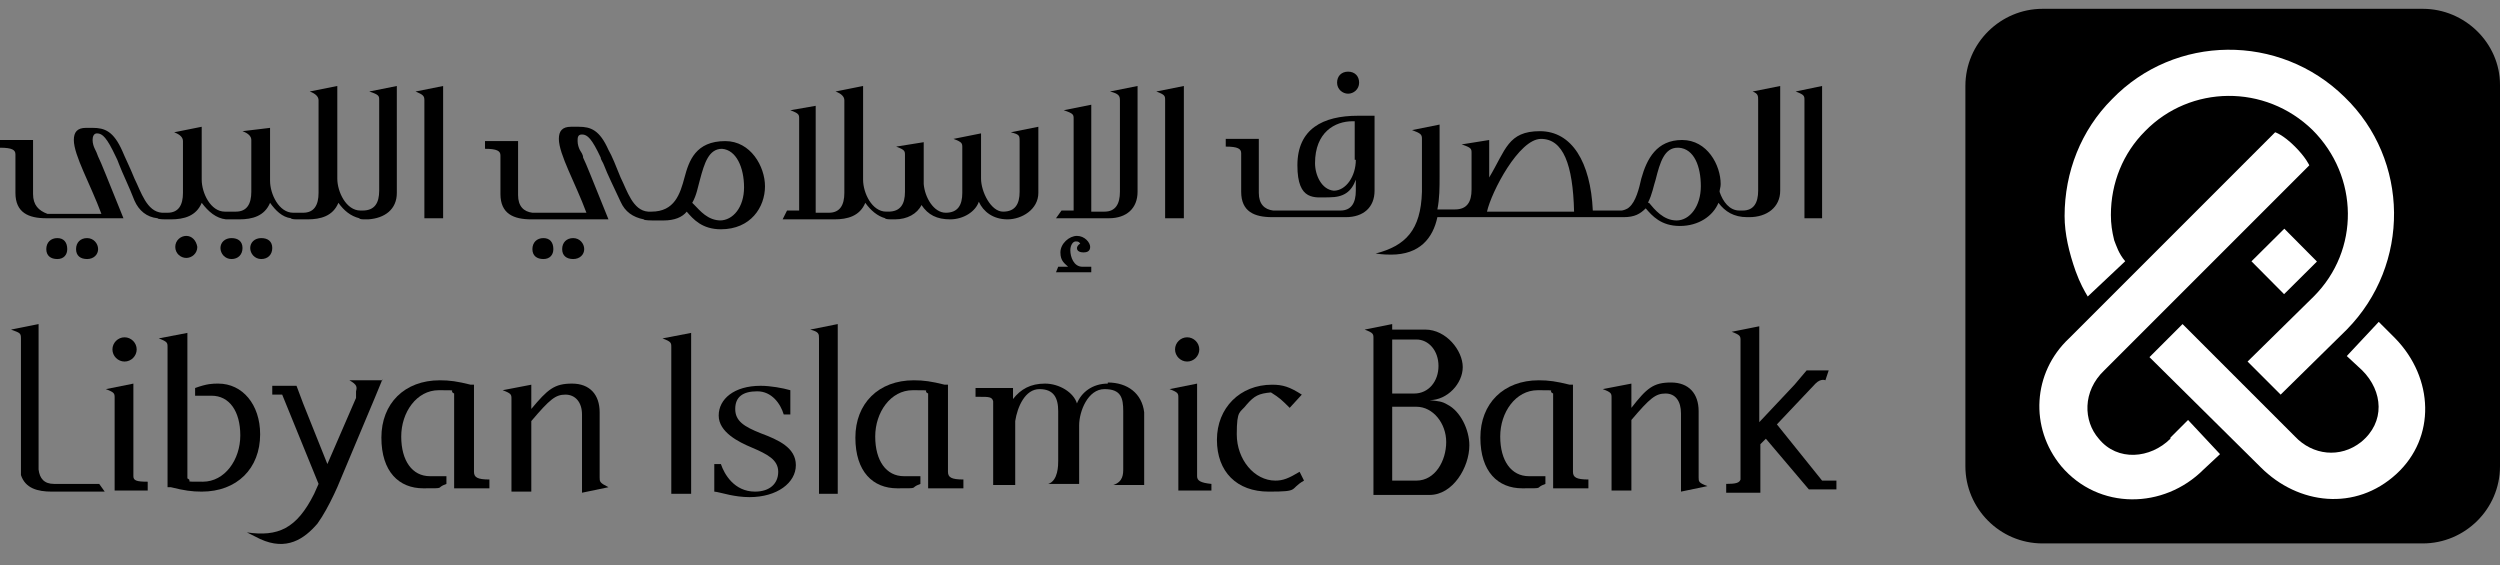
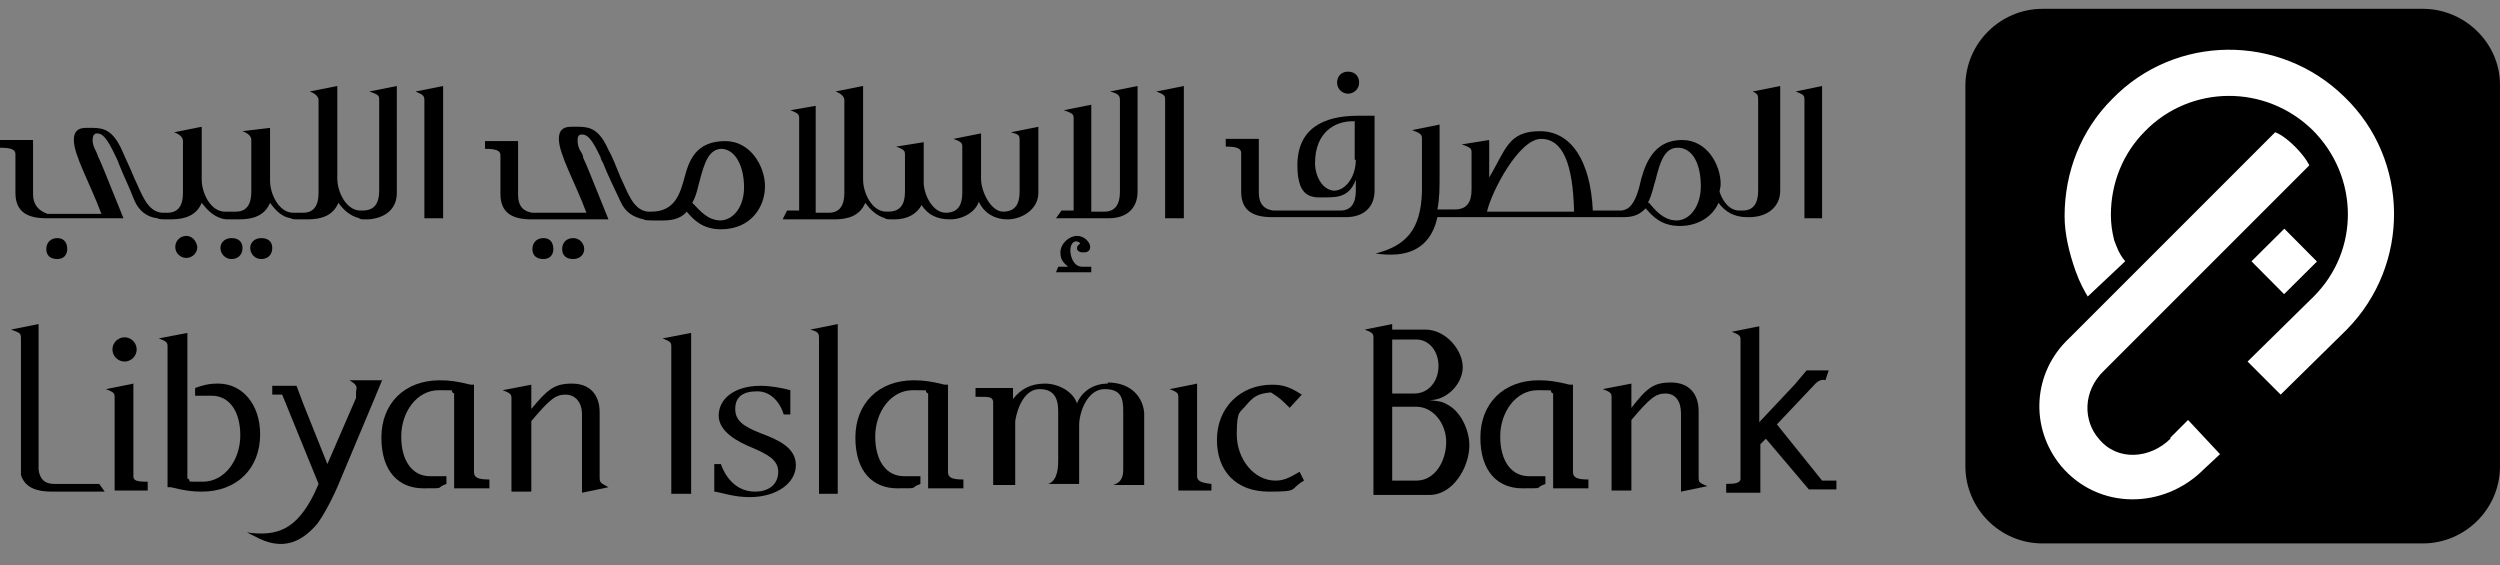
<svg xmlns="http://www.w3.org/2000/svg" id="Layer_1" version="1.1" viewBox="0 0 226.8 51.3">
  <rect x="0" y="0" width="226.8" height="51.3" fill="#808080" stroke="none" />
  <defs>
    <style>
      .st0 {
        fill: #fff;
      }
    </style>
  </defs>
  <g>
    <path d="M34.7,34.5h-3c.7.4.7.6.6,1v.6c0,0-2.6,6-2.6,6l-2.2-5.5-.6-1.6h-2.2v.8c.4,0,.7,0,.9,0h0l3.3,8.1-.4.9c-1.6,3.2-3.3,3.9-6.1,3.5.6.3,1,.5,1.2.6,2.4,1.1,4,0,5.2-1.4l.4-.6c.5-.8,1-1.8,1.4-2.7l3.4-8.1.7-1.7Z" />
    <path d="M11.3,32.8c.6,0,1.1-.5,1.1-1.1s-.5-1.1-1.1-1.1-1.1.5-1.1,1.1.5,1.1,1.1,1.1Z" />
    <path d="M19.8,34.8c-.5,0-1,0-2.1.4v.7h1.5c1.6,0,2.6,1.4,2.6,3.6s-1.4,4.2-3.4,4.2-.8,0-1.4-.3v-13.2l-2.6.5c.8.3.8.4.8.8v.3h0v12.4h.3c1.2.3,1.9.4,2.8.4,3.2,0,5.3-2.1,5.3-5.2,0-2.7-1.6-4.6-3.8-4.6Z" />
    <path d="M115.7,43.6c-1.9,0-3.5-1.9-3.5-4.2s.3-1.9.9-2.7c.7-.8,1.1-1,2.2-1.1.8.5,1,.7,1.7,1.4l1.1-1.2c-1.1-.7-1.7-.9-2.7-.9-2.9,0-5,2.1-5,5s1.8,4.7,4.7,4.7,1.8-.2,3.2-1l-.4-.8c-1,.6-1.5.8-2.2.8Z" />
    <path d="M131.3,36.7c-.5-.3-.8-.3-1.6-.4,1.6,0,3-1.5,3-3s-1.5-3.4-3.4-3.4h-3v-.5l-2.5.5c.8.3.8.4.8.8v14.2h5.1c2.1,0,3.6-2.5,3.6-4.5,0-1.4-.8-3.1-2-3.7ZM126.4,30.8h2.1c1.1,0,2,1,2,2.4s-.9,2.5-2.2,2.5h-2v-4.9h0ZM128.5,43.6h-2.2v-6.7h2.2c1.5,0,2.7,1.5,2.7,3.2s-1,3.5-2.7,3.5Z" />
    <path d="M165.3,43.6l-4.1-5.1,3.5-3.7c.5-.5.9-.3.9-.3l.3-.9h-2l-1.1,1.3-3.2,3.4v-8.7l-2.5.5c.8.3.8.4.8.8v12.6c-.1.3-.4.4-1.3.4v.8h3.1v-4.4l.5-.5,3.9,4.6h2.5v-.8h-1.3Z" />
    <path d="M12.1,43.2v-4.5h0v-3.9l-2.5.5c.8.3.8.4.8.8v8.4h3v-.8c-1,0-1.3-.1-1.3-.5Z" />
-     <path d="M107.7,32.8c.6,0,1.1-.5,1.1-1.1s-.5-1.1-1.1-1.1-1.1.5-1.1,1.1.5,1.1,1.1,1.1Z" />
    <path d="M108.6,43.2v-4.5h0v-3.9l-2.5.5c.8.3.8.4.8.8v8.4h0c0,0,3,0,3,0v-.6c-1-.1-1.3-.3-1.3-.7Z" />
    <path d="M43,42.8v-7.9h-.3c-1.2-.3-1.9-.4-2.8-.4-3.2,0-5.3,2.1-5.3,5.2s1.6,4.6,3.8,4.6,1,0,2.1-.4v-.7h-1.5c-1.6,0-2.6-1.4-2.6-3.6s1.4-4.2,3.4-4.2.8,0,1.4.3v8.6h3.2v-.8c-1.1,0-1.4-.2-1.4-.7Z" />
    <path d="M86,42.8v-7.9h-.3c-1.2-.3-1.9-.4-2.8-.4-3.2,0-5.3,2.1-5.3,5.2s1.6,4.6,3.8,4.6,1,0,2.1-.4v-.7h-1.5c-1.6,0-2.6-1.4-2.6-3.6s1.4-4.2,3.4-4.2.8,0,1.4.3v8.6h3.2v-.8c-1.1,0-1.4-.2-1.4-.7Z" />
    <path d="M142.7,42.8v-7.9h-.3c-1.2-.3-1.9-.4-2.8-.4-3.2,0-5.3,2.1-5.3,5.2s1.6,4.6,3.8,4.6,1,0,2.1-.4v-.7h-1.5c-1.6,0-2.6-1.4-2.6-3.6s1.4-4.2,3.4-4.2.8,0,1.4.3v8.6h3.2v-.8c-1.1,0-1.4-.2-1.4-.7Z" />
    <path d="M54.4,43.3v-4.6h0v-1.3c0-1.6-.9-2.6-2.5-2.6s-2.2.5-3.7,2.3v-2.2l-2.6.5c.8.3.8.4.8.8v8.4h1.8v-6.4c1.7-2,2.2-2.4,3.1-2.4s1.5.7,1.5,1.8v7.1l2.4-.5c-.8-.4-.8-.5-.8-.9Z" />
    <path d="M154.1,43.3v-6c0-1.6-.9-2.6-2.5-2.6s-2.2.5-3.6,2.3v-2.2l-2.6.5c.8.3.8.4.8.8v8.4h1.8v-6.4c1.7-2,2.2-2.4,3.1-2.4s1.4.7,1.4,1.8v7.1l2.4-.5c-.8-.3-.8-.4-.8-.8Z" />
    <path d="M100.5,34.8c-1.4,0-2.4.8-2.8,1.8-.3-1-1.6-1.8-2.9-1.8s-2.2.5-2.9,1.4h0v-1h-3.1c0,0-.3,0-.3,0v.8h.4c.8,0,1.1,0,1.2.4v7.6h0c0,0,2,0,2,0v-5.8c.2-1.3.9-2.9,2.2-2.9s1.7.8,1.7,2v4.5c0,.4,0,1.8-.9,2.1h2.8v-5.3c0-1.3.8-3.3,2.3-3.3s1.7.8,1.7,2v5.2c0,.5,0,1.2-.9,1.5h2.8v-6.6c-.2-1.7-1.5-2.7-3.3-2.7Z" />
    <path d="M69,39.3c-1.5-.6-2.3-1.1-2.3-2.2s.7-1.6,2-1.6,2.1,1.1,2.4,2.1h.6v-2.2c-.7-.2-1.8-.4-2.7-.4-2.4,0-3.8,1.2-3.8,2.7s1.8,2.4,3,2.9c1.4.6,2.4,1.1,2.4,2.2s-.8,1.8-2.1,1.8c-1.9,0-2.8-1.6-3.1-2.5h-.6v2.5c.2,0,.9.2,1.4.3s1.1.2,1.8.2c2.5,0,4.2-1.3,4.2-2.9,0-1.6-1.6-2.3-3.2-2.9Z" />
    <path d="M7.8,43.9h-2.9c-.9,0-1.3-.5-1.4-1.3v-13.2l-2.5.5c.8.3.9.3.9.8v12.4c.4,1.2,1.5,1.5,2.8,1.5h4.8l-.5-.7h-1.2Z" />
    <path d="M74.3,30.7v14.1h1.7v-15.4l-2.5.5c.8.2.8.4.8.8Z" />
    <path d="M60.9,31.5v13.3h1.8v-14.6l-2.6.5c.8.3.8.4.8.8Z" />
  </g>
  <g>
-     <path d="M7.9,21.6c-.6,0-1,.4-1,1s.4.9,1,.9,1-.4,1-.9-.4-1-1-1Z" />
    <path d="M5.2,21.6c-.6,0-1,.4-1,1s.4.9,1,.9.9-.4.9-.9c0-.6-.3-1-.9-1Z" />
    <path d="M16.9,21.4c-.5,0-1,.4-1,1s.5,1,1,1,1-.4,1-1c-.1-.6-.5-1-1-1Z" />
    <path d="M23.7,21.6c-.6,0-1,.4-1,.9s.4,1,1,1,1-.4,1-1-.4-.9-1-.9Z" />
    <path d="M21,21.6c-.6,0-1,.4-1,.9s.4,1,1,1,1-.4,1-1-.4-.9-1-.9Z" />
    <path d="M34.4,9.1v8.2c0,1.1-.4,1.8-1.5,1.8h-.2c-1.3,0-2.1-1.7-2.1-2.9V7.8l-2.5.5q.8.3.8.8v8.4c0,1.1-.4,1.8-1.4,1.8h-.9c-1.3,0-2.1-1.7-2.1-2.9v-4.8l-2.5.3q.8.3.8.8v4.7c0,1.1-.4,1.8-1.4,1.8h-1c-1.3,0-2.1-1.7-2.1-2.9v-4.8l-2.5.5q.8.3.8.8v4.7c0,1.1-.4,1.8-1.4,1.8h-.5c-1.4-.1-1.9-1.9-2.5-3.1-.4-1-.9-2-1.1-2.5-.8-1.8-1.6-2.1-2.7-2.1h-.6c-.8,0-1.1.4-1.1,1.1,0,1.4,1.5,4,2.5,6.7h-4.9c-.8-.3-1.3-.8-1.3-1.8v-4.9H0v.7c1.1,0,1.4.2,1.4.6v3.5c0,1.8,1.2,2.3,2.8,2.3h7c-1.5-3.7-2-5-2.3-5.6-.1-.3-.2-.5-.3-.7s-.2-.5-.2-.8.1-.6.4-.6c.5,0,.9.4,1.7,2.1.1.2.2.4.3.7.3.8.9,2,1.4,3.3.4.9,1.1,1.5,2.1,1.6h0c0,.1.7.1.7.1h.5c1.2,0,2.3-.3,2.8-1.5.6.8,1.3,1.4,2.2,1.5h1.2c1.2,0,2.3-.3,2.8-1.5.5.7,1.1,1.3,1.9,1.4h0c0,.1.5.1.5.1h1c1.2,0,2.3-.3,2.8-1.5.5.7,1.1,1.2,1.9,1.4h0c0,.1.4.1.4.1h.4c1.5-.1,2.6-.9,2.6-2.4V7.8l-2.5.5c.9.3.9.4.9.8Z" />
    <path d="M49.3,21.6c-.6,0-1,.4-1,1s.4.9,1,.9.9-.4.9-.9c0-.6-.3-1-.9-1Z" />
    <path d="M52,21.6c-.6,0-1,.4-1,1s.4.9,1,.9,1-.4,1-.9-.4-1-1-1Z" />
    <path d="M65.8,12.8c-2.7,0-3.3,1.8-3.7,3.3s-.9,3.1-3,3.1h-.3c-1.4-.1-1.9-1.9-2.5-3.1-.4-1-.8-2-1.1-2.5-.8-1.8-1.6-2.1-2.7-2.1h-.7c-.8,0-1.1.4-1.1,1.1,0,1.4,1.5,4,2.5,6.7h-4.9c-.8-.1-1.3-.6-1.3-1.6v-4.9h-3v.7c1.1,0,1.4.2,1.4.6v3.5c0,1.8,1.2,2.3,2.8,2.3h7c-1.5-3.7-2-5-2.3-5.6,0-.3-.2-.5-.3-.7s-.2-.5-.2-.8,0-.6.4-.6c.5,0,.9.4,1.7,2.1,0,.2.2.4.3.7.3.8.9,2,1.5,3.3.4.9,1.1,1.4,2.1,1.6h0c0,.1.8.1.8.1h1c1,0,1.7-.3,2.1-.8.6.7,1.4,1.6,3.1,1.6,2.7,0,4-2,4-3.9,0-1.8-1.3-4.1-3.6-4.1ZM65.4,20c-1.2,0-1.9-.9-2.4-1.4l-.2-.2c.4-.7.5-1.4.7-2.1.4-1.5.8-2.8,2-2.8h0c1.3.1,2,1.7,2,3.5s-1,3-2.2,3Z" />
    <path d="M92.5,12.8v4.6c0,1.1-.4,1.8-1.5,1.8s-2-1.8-2-3v-4.1l-2.5.5c.8.3.8.4.8.8v4.1c0,1.1-.4,1.8-1.5,1.8s-1.9-1.4-2-2.6v-3.8l-2.5.4c.8.3.8.4.8.8v3.3c0,1.1-.4,1.8-1.5,1.8h-.2c-1.3,0-2.1-1.7-2.1-2.9V7.8l-2.5.5q.8.3.8.8v8.4c0,1.1-.4,1.8-1.4,1.8h-1.2v-9.7l-2.3.4c.8.3.8.4.8.8v8.3h-1.1l-.4.8h4.7c1.2,0,2.3-.3,2.8-1.5.5.7,1.1,1.2,1.8,1.4h0c0,.1.5.1.5.1h.4c1.1,0,2-.5,2.4-1.3.6.9,1.4,1.3,2.6,1.3s2.3-.7,2.6-1.6c.4.9,1.3,1.6,2.6,1.6s2.8-.9,2.8-2.4v-6l-2.5.5c.8.2.8.3.8.8Z" />
    <path d="M101.6,9.1v8.3c0,1.1-.4,1.8-1.4,1.8h-1.2v-9.7l-2.5.5c.9.3.9.4.9.8v8.3h-1.1l-.5.7h4.8c1.6,0,2.6-.9,2.6-2.4V7.8l-2.5.5c.8.2.9.4.9.8Z" />
    <path d="M97.1,22.7c0-.4.2-.8.5-.8s.3.1.4.2c-.2.1-.3.3-.3.4,0,.3.3.4.6.4s.6-.1.6-.5-.5-1-1.2-1-1.5.7-1.5,1.5.4,1,.7,1.3h-.9l-.2.5h3.2v-.5h-.8c-.8,0-1.1-.9-1.1-1.5Z" />
    <path d="M105.7,9.1v10.7h1.7V7.8l-2.5.5c.8.3.8.4.8.8Z" />
    <path d="M38.5,9.1v10.7h1.7V7.8l-2.5.5c.7.3.8.4.8.8Z" />
    <path d="M122.3,8.5c.5,0,1-.4,1-1s-.4-1-1-1-1,.4-1,1,.5,1,1,1Z" />
    <path d="M124.6,10.5h-1.4c-3.2,0-5.5,1.2-5.5,4.5s1.6,2.9,2.9,2.9,2-.5,2.4-1.6v1c0,1.1-.4,1.8-1.4,1.8h-6.1c-.8-.1-1.3-.6-1.3-1.6v-4.9h-3v.7c1.1,0,1.4.2,1.4.6v3.5c0,1.8,1.2,2.3,2.8,2.3h6.7c1.6,0,2.6-.9,2.6-2.4v-6.8h0ZM123,14.5c0,1.5-.9,2.8-2,2.8-1.1-.1-1.7-1.4-1.7-2.5,0-2.8,1.8-3.8,3.4-3.8h.2v3.5h0Z" />
    <path d="M159.5,9.1v8.2c0,1.1-.4,1.8-1.4,1.8h-.3c-.9,0-1.5-.8-1.8-1.7,0-.2.1-.4.1-.7,0-1.7-1.2-4-3.5-4s-3.2,1.7-3.7,3.5c-.2.9-.5,2.1-1.1,2.6-.2.2-.6.3-.7.3h-2.6c-.2-4.4-1.9-7.2-4.8-7.2s-3.1,1.7-4.6,4.2v-3.4l-2.5.4c.9.3.9.4.9.8v3.3c0,1.1-.4,1.8-1.5,1.8h-1.6c.2-1,.2-2,.2-3v-4.7l-2.5.5c.8.3.9.4.9.8v4.8c-.1,3.5-1.5,4.9-4.2,5.6.7.1,1.1.1,1.4.1,2.6,0,3.8-1.5,4.2-3.4h16.9c1,0,1.5-.3,2-.8.6.7,1.4,1.6,3.1,1.6s3-.9,3.5-2.1c.6.8,1.4,1.3,2.6,1.3h.2c1.6,0,2.8-.9,2.8-2.4V7.8l-2.5.5c.5.2.5.4.5.8ZM134.9,19.2c.4-1.8,2.9-6.6,4.9-6.6s2.9,2.3,3,6.6h-7.9ZM152.1,20c-1.2,0-2-1-2.5-1.6h-.1c.4-.8.5-1.5.7-2.1h0c.4-1.6.8-2.9,2-2.9h.1c1.4.1,2,1.7,2,3.5s-1,3.1-2.2,3.1Z" />
    <path d="M162.9,8.3c.8.3.8.4.8.8v10.7h1.6V7.8l-2.4.5Z" />
  </g>
  <g>
    <path d="M219.8.8h-34.5c-3.8,0-7,3.1-7,7v34.5c0,3.8,3.1,7,7,7h34.5c3.8,0,7-3.1,7-7V7.7c0-3.8-3.2-6.9-7-6.9Z" />
    <g>
      <rect class="st0" x="205.1" y="21.6" width="4.2" height="4.2" transform="translate(43.5 152.9) rotate(-44.8)" />
-       <path class="st0" d="M217.3,30.7l-1.5-1.5-2.9,3.1,1.4,1.3c1.9,1.9,2.1,4.7-.1,6.5-1.9,1.5-4.4,1.2-6-.5l-10.2-10.2-3,3,10.1,10c3.4,3.4,8.6,4,12.3.6,3.6-3.3,3.4-8.7-.1-12.3Z" />
      <path class="st0" d="M196.9,39.8c-1.8,1.8-4.8,2.1-6.5,0-1.4-1.6-1.5-4.3.5-6.2l18.6-18.6s-.3-.7-1.3-1.7c-1.1-1.1-1.8-1.3-1.8-1.3l-18.7,18.7c-3.3,3.1-3.6,8.1-.7,11.6,3.4,4,9.3,3.9,12.9.3l1.5-1.4-2.9-3.1-1.6,1.6Z" />
      <path class="st0" d="M188.3,24.6c.4,1.1.8,1.8,1.1,2.3l3.4-3.2c-.6-.7-.8-1.4-1-1.9-.2-.8-.3-1.5-.3-2.3,0-2.9,1.1-5.6,3.1-7.6,4.1-4.2,10.9-4.3,15.2-.1,4.2,4.2,4.3,10.9.1,15.1l-6,5.9,3,3,6-5.9c5.8-5.9,5.7-15.4-.2-21.1-5.9-5.8-15.4-5.7-21.1.2-2.8,2.8-4.3,6.6-4.3,10.6,0,1.6.4,3.3,1,5,0-.1,0,0,0,0Z" />
    </g>
  </g>
</svg>